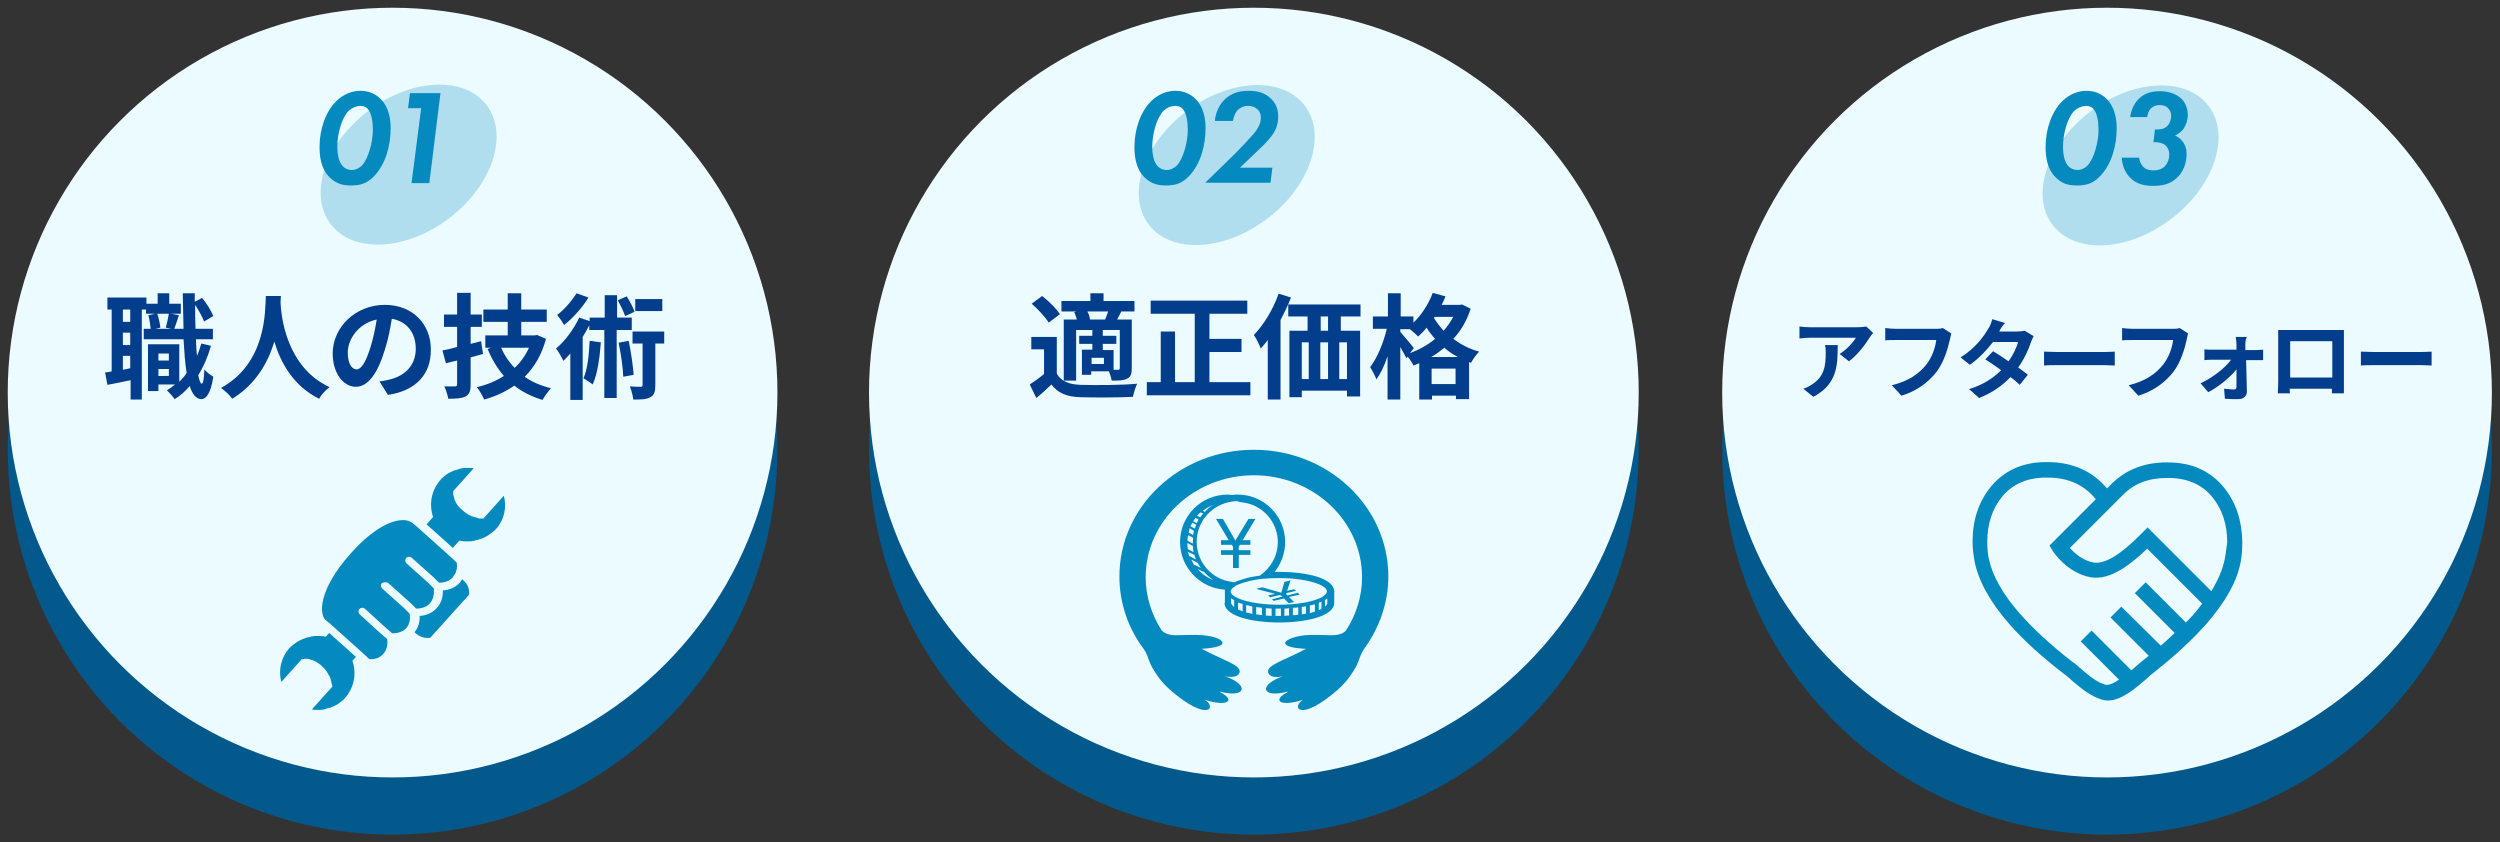
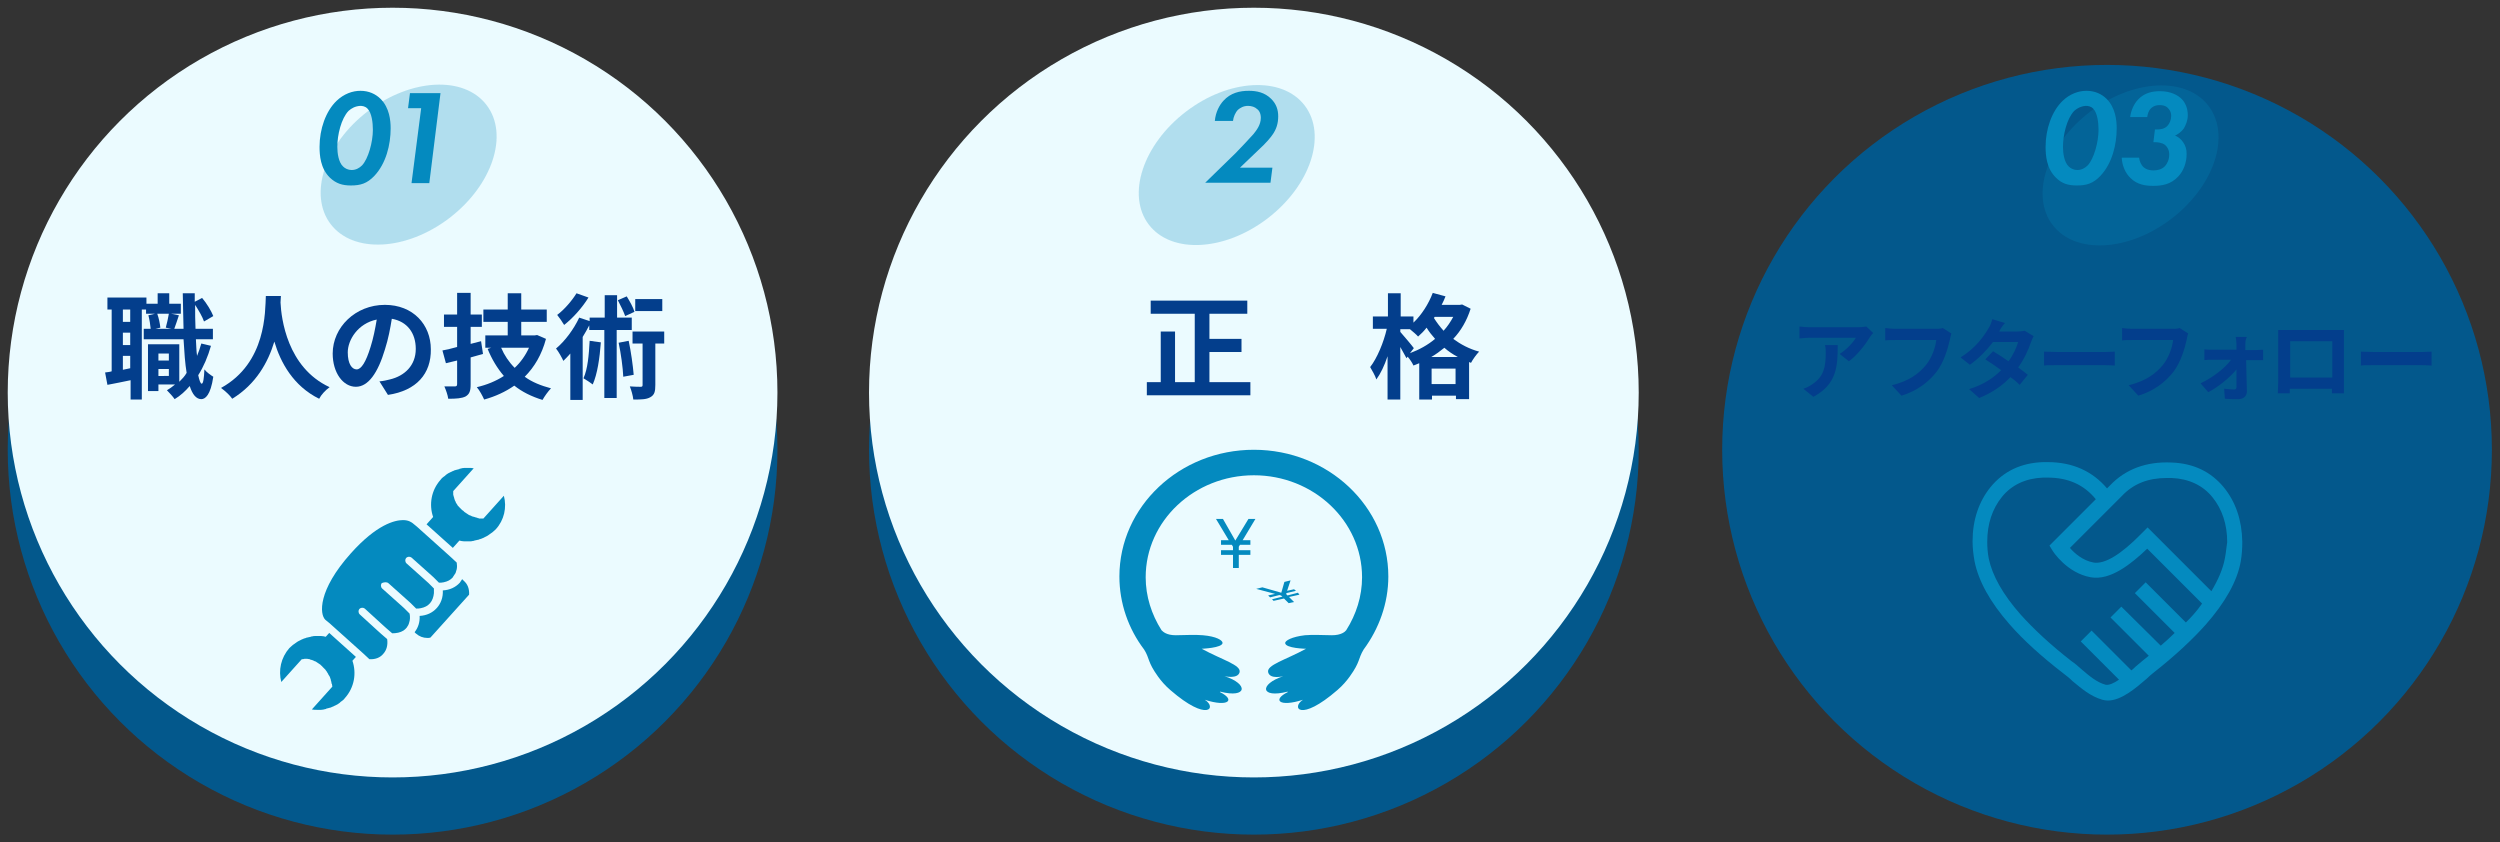
<svg xmlns="http://www.w3.org/2000/svg" version="1.1" id="レイヤー_1" x="0px" y="0px" viewBox="0 0 647 218" style="enable-background:new 0 0 647 218;" xml:space="preserve">
  <rect x="0" y="0" width="647" height="218" fill="#333333" stroke="none" />
  <style type="text/css"> .st0{fill:#03588C;} .st1{fill:#EBFBFF;} .st2{fill:#033E8C;} .st3{opacity:0.25;fill:#048ABF;} .st4{fill:#048ABF;} </style>
  <g>
    <circle class="st0" cx="101.6" cy="116.4" r="99.6" />
    <circle class="st0" cx="324.5" cy="116.4" r="99.6" />
    <circle class="st0" cx="545.3" cy="116.4" r="99.6" />
    <circle class="st1" cx="101.6" cy="101.6" r="99.6" />
    <circle class="st1" cx="324.5" cy="101.6" r="99.6" />
-     <circle class="st1" cx="545.3" cy="101.6" r="99.6" />
    <g>
      <g>
        <path class="st2" d="M54.6,89.5c-0.8,2.8-1.9,5.4-3.3,7.6c0.3,1.4,0.6,2.2,0.9,2.2c0.4,0,0.6-1.4,0.7-3.7 c0.5,0.7,1.8,1.6,2.3,1.9c-0.7,4.8-2.1,5.8-3.1,5.8c-1.3,0-2.3-1.2-3-3.4c-1.1,1.3-2.4,2.5-3.9,3.4c-0.4-0.6-1.4-1.7-2-2.3 c0.7-0.4,1.4-0.9,2.1-1.5H41v1.7h-2.7V89.1h8.1v9.7c0.7-0.7,1.4-1.4,1.9-2.3c-0.4-2.4-0.6-5.3-0.8-8.7H37.2v-2.7H39 c-0.1-1-0.3-2.4-0.6-3.5l1.7-0.4h-2.3v-1.1h-1.1v23.3h-2.9v-5c-2.1,0.4-4.2,0.9-6,1.2l-0.6-3.2c0.5-0.1,1.1-0.1,1.7-0.3V80.1 h-1.1V77h10.1v1.6h2.9v-2.7h3v2.7h3v2.6h-2.5l2,0.4c-0.4,1.3-0.9,2.6-1.2,3.5h2.4c-0.1-2.8-0.1-5.9-0.2-9.2h3.1v2.2l1.9-1 c1.2,1.4,2.4,3.4,2.9,4.7l-2.4,1.4c-0.4-1.2-1.4-2.9-2.3-4.3c0,2.2,0,4.2,0.1,6.2h4.5v2.7h-4.4c0.1,1.6,0.1,3,0.3,4.3 c0.4-1,0.8-2.1,1.1-3.2L54.6,89.5z M33.7,80.1h-1.9v3.2h1.9V80.1z M33.7,86.1h-1.9v3.2h1.9V86.1z M33.7,95.3v-3.2h-1.9v3.6 L33.7,95.3z M40.7,81.2c0.4,1.1,0.7,2.6,0.8,3.6l-1.3,0.3h4.2l-1.5-0.3c0.3-1,0.6-2.5,0.8-3.6H40.7z M41,91.5v1.8h2.7v-1.8H41z M43.7,97.3v-1.8H41v1.8H43.7z" />
        <path class="st2" d="M72.7,76.6c0,0.5-0.1,1.1-0.1,1.7c0.2,4.1,1.7,16.8,12.7,21.9c-1.1,0.8-2.2,2-2.7,3 c-6.7-3.3-10-9.4-11.6-14.8c-1.6,5.3-4.7,11-10.9,14.8c-0.6-0.9-1.8-2-2.9-2.8c11.8-6.5,11.4-19.9,11.6-23.8H72.7z" />
        <path class="st2" d="M100.4,102.2l-2.2-3.5c1.1-0.1,1.9-0.3,2.7-0.5c3.8-0.9,6.7-3.6,6.7-7.9c0-4.1-2.2-7.1-6.2-7.8 c-0.4,2.5-0.9,5.2-1.8,8c-1.8,6-4.3,9.6-7.5,9.6c-3.3,0-6-3.6-6-8.6c0-6.8,5.9-12.6,13.5-12.6c7.3,0,11.9,5.1,11.9,11.5 C111.6,96.7,107.8,101.1,100.4,102.2z M92.3,95.6c1.2,0,2.4-1.9,3.6-5.8c0.7-2.2,1.2-4.7,1.6-7.1c-4.9,1-7.5,5.3-7.5,8.5 C90,94.2,91.1,95.6,92.3,95.6z" />
        <path class="st2" d="M125,91.6c-1,0.3-2.1,0.6-3.2,0.9v7c0,1.7-0.3,2.5-1.3,3.1c-1,0.5-2.4,0.6-4.5,0.6c-0.1-0.9-0.6-2.3-1-3.2 c1.1,0,2.4,0,2.7,0c0.4,0,0.6-0.1,0.6-0.6v-6.1l-2.9,0.7l-0.9-3.3c1.1-0.2,2.4-0.5,3.8-0.9v-5.2h-3.4v-3.2h3.4v-5.6h3.5v5.6h2.9 v3.2h-2.9v4.4l2.7-0.7L125,91.6z M141.3,87.7c-1.1,4.1-3,7.3-5.5,9.8c1.9,1.4,4.2,2.3,6.8,3c-0.7,0.7-1.7,2.1-2.2,3 c-2.9-0.9-5.3-2.1-7.3-3.7c-2.3,1.6-4.9,2.8-7.8,3.6c-0.4-0.9-1.2-2.4-1.9-3.2c2.6-0.6,5-1.6,7-2.9c-1.7-2-3.1-4.3-4.2-7l0.9-0.3 h-1.5v-3.2h5.8v-3.5h-6.3v-3.2h6.3v-4.2h3.5v4.2h6.6v3.2h-6.6v3.5h3.5l0.6-0.1L141.3,87.7z M129.7,90c0.8,1.9,2,3.7,3.5,5.2 c1.5-1.4,2.8-3.2,3.7-5.2H129.7z" />
        <path class="st2" d="M159.6,85.4V103h-3.2V85.4h-3.9v-1.2c-0.5,1-1.1,2-1.7,3v16.3h-3.2V91.5c-0.6,0.7-1.2,1.3-1.8,1.9 c-0.3-0.7-1.3-2.5-1.9-3.2c2.3-1.9,4.6-5,6-8l2.7,0.9v-0.9h3.9v-5.8h3.2v5.8h3.8v3.2H159.6z M152.3,77c-1.6,2.6-4,5.3-6.3,7.1 c-0.4-0.7-1.3-2-1.8-2.6c1.9-1.4,3.9-3.8,5-5.6L152.3,77z M155.5,88.6c-0.3,4.1-0.9,8.2-2.1,10.9c-0.5-0.4-1.7-1.2-2.4-1.6 c1.1-2.4,1.4-6,1.6-9.7L155.5,88.6z M161.8,81.8c-0.4-1.1-1.2-2.8-1.9-4.1l2.3-1c0.8,1.3,1.7,2.9,2,4L161.8,81.8z M162.7,88.2 c0.6,2.8,1.1,6.4,1.3,8.8l-2.7,0.5c-0.1-2.4-0.6-6-1.2-8.8L162.7,88.2z M171.9,88.9h-2.3v10.7c0,1.7-0.2,2.6-1.3,3.2 c-1,0.6-2.5,0.6-4.4,0.6c-0.1-1-0.5-2.4-0.9-3.4c1.2,0.1,2.4,0.1,2.8,0.1c0.4,0,0.5-0.1,0.5-0.5V88.9h-2.6v-3.1h8.2V88.9z M171.4,80.5h-7v-3.1h7V80.5z" />
      </g>
    </g>
    <g>
      <g>
-         <path class="st2" d="M273.5,96.7c1.1,2,3.2,2.8,6.2,2.9c3.5,0.1,10.5,0.1,14.6-0.3c-0.4,0.8-0.9,2.4-1.1,3.4 c-3.7,0.2-9.9,0.2-13.5,0.1c-3.5-0.1-5.9-1-7.6-3.3c-1.2,1.2-2.4,2.3-3.9,3.5l-1.7-3.5c1.1-0.7,2.5-1.7,3.7-2.7v-6.4h-3.3v-3.2 h6.6V96.7z M271.4,83.5c-0.8-1.4-2.8-3.5-4.4-4.9l2.7-2c1.7,1.3,3.7,3.3,4.6,4.7L271.4,83.5z M278.6,80.6h-3.9v-2.7h7.5v-2h3.4v2 h8v2.7h-3.4c-0.4,0.8-0.7,1.4-1.1,2.1h3.8v12.6c0,1.4-0.2,2.2-1.2,2.7c-1,0.5-2.2,0.5-4,0.5c-0.1-0.7-0.4-1.6-0.7-2.4h-4.6v0.9 h-2.4v-6.5h2.7V89h-3.4v-2.1h3.4v-1.5h-4.2v13.1h-3.2V82.7h3.4c-0.2-0.6-0.4-1.4-0.7-1.9L278.6,80.6z M286,82.7 c0.3-0.6,0.5-1.4,0.8-2.1h-5.4c0.4,0.7,0.6,1.4,0.7,2.1H286z M285.7,92.6h-3.2v1.6h3.2V92.6z M289.8,85.4h-4.4v1.5h3.5V89h-3.5 v1.6h2.8v5.1c0.5,0,1,0,1.2,0c0.3,0,0.4-0.1,0.4-0.5V85.4z" />
        <path class="st2" d="M323.6,98.9v3.4h-26.8v-3.4h3.6V85.8h3.7v13.1h5.1V81.2h-11.4v-3.4h25v3.4H313v6.5h8.3v3.4H313v7.8H323.6z" />
-         <path class="st2" d="M334.1,77c-0.7,1.9-1.7,3.9-2.7,5.8v20.6h-3.3V88c-0.6,0.8-1.2,1.5-1.8,2.2c-0.3-0.8-1.2-2.7-1.8-3.5 c2.5-2.6,5-6.6,6.4-10.7L334.1,77z M347,81.9v3.7h5v17h-3.4v-1.5h-11.7v1.7h-3.2V85.6h4.7v-3.7h-5v-3.1h18.7v3.1H347z M336.9,98.1h1.8v-9.5h-1.8V98.1z M341.7,88.6v9.5h2v-9.5H341.7z M343.7,81.9h-1.9v3.7h1.9V81.9z M348.6,88.6h-2v9.5h2V88.6z" />
        <path class="st2" d="M380.6,79.9c-1,3.1-2.5,5.7-4.5,7.8c1.9,1.4,4.1,2.6,6.7,3.3c-0.7,0.7-1.7,2.1-2.1,2.9l-0.5-0.2v9.6h-3.4 v-0.9h-6.2v1h-3.3V94c-0.5,0.2-1,0.4-1.5,0.6c-0.3-0.7-0.9-1.6-1.5-2.3l-0.3,0.4c-0.4-0.7-1-1.8-1.6-2.9v13.6h-3.3V92.2 c-0.8,2.4-1.8,4.5-2.9,6c-0.3-1-1.1-2.3-1.6-3.2c1.8-2.3,3.5-6.4,4.3-9.9h-3.6v-3.2h3.9v-6h3.3v6h3.3v1.6c2.1-2,3.9-4.8,5-7.7 l3.3,0.9c-0.3,0.7-0.6,1.5-1,2.2h4.7l0.6-0.1L380.6,79.9z M364.9,91.4c2.4-0.9,4.6-2.1,6.5-3.7c-0.8-0.9-1.6-1.9-2.2-2.9 c-0.7,0.9-1.4,1.6-2.2,2.3c-0.4-0.5-1.4-1.3-2.1-1.9h-2.5v0.7c0.8,0.9,3,3.5,3.5,4.2L364.9,91.4z M377.3,92.4 c-1.3-0.7-2.5-1.5-3.5-2.4c-1.1,0.9-2.2,1.7-3.4,2.4H377.3z M376.7,99.4v-4h-6.2v4H376.7z M371.3,82l-0.2,0.3 c0.7,1.1,1.5,2.2,2.5,3.3c1-1.1,1.8-2.3,2.5-3.6H371.3z" />
      </g>
    </g>
    <g>
      <g>
        <path class="st2" d="M483.9,87.3c-1.1,1.8-3.2,4.6-5.4,6.2l-2.4-1.9c1.8-1.1,3.6-3.1,4.2-4.2h-11.8c-1,0-1.7,0.1-2.8,0.2v-3.1 c0.9,0.1,1.8,0.2,2.8,0.2h12.2c0.6,0,1.9-0.1,2.3-0.2l1.8,1.7C484.5,86.4,484.1,87,483.9,87.3z M469.3,102.7l-2.6-2.1 c0.7-0.2,1.5-0.6,2.4-1.2c2.9-2,3.4-4.4,3.4-8.1c0-0.7,0-1.3-0.2-2h3.3C475.6,94.8,475.4,99.4,469.3,102.7z" />
        <path class="st2" d="M504.6,88c-0.5,2.2-1.5,5.7-3.4,8.2c-2.1,2.7-5.1,5-9.1,6.2l-2.5-2.7c4.5-1.1,7-3,8.9-5.3 c1.5-1.9,2.4-4.5,2.6-6.4h-10.5c-1,0-2.1,0-2.7,0.1v-3.2c0.7,0.1,2,0.2,2.7,0.2h10.4c0.5,0,1.2,0,1.8-0.2l2.2,1.4 C504.9,86.8,504.7,87.5,504.6,88z" />
        <path class="st2" d="M517.4,85.8h4.6c0.7,0,1.5-0.1,2-0.2l2.3,1.4c-0.2,0.4-0.5,1-0.7,1.6c-0.6,1.8-1.7,4.3-3.3,6.5 c1,0.7,1.9,1.4,2.5,1.9l-2.1,2.6c-0.6-0.6-1.4-1.3-2.4-2c-2,2.1-4.6,4-8.1,5.4l-2.6-2.3c3.9-1.2,6.4-3,8.3-4.9 c-1.5-1.1-3-2.1-4.1-2.8l2-2.1c1.2,0.7,2.6,1.6,4,2.6c1.2-1.6,2.1-3.6,2.5-5h-6.5c-1.6,2.1-3.7,4.3-6,5.9l-2.4-1.9 c4-2.5,6.1-5.6,7.2-7.5c0.4-0.5,0.8-1.6,1-2.4l3.3,1C518.2,84.3,517.6,85.3,517.4,85.8z" />
        <path class="st2" d="M532.6,91.1h12.1c1.1,0,2.1-0.1,2.6-0.1v3.6c-0.5,0-1.7-0.1-2.6-0.1h-12.1c-1.3,0-2.8,0-3.6,0.1V91 C529.7,91,531.4,91.1,532.6,91.1z" />
        <path class="st2" d="M565.9,88c-0.5,2.2-1.5,5.7-3.4,8.2c-2.1,2.7-5.1,5-9.1,6.2l-2.5-2.7c4.5-1.1,7-3,8.9-5.3 c1.5-1.9,2.4-4.5,2.6-6.4h-10.5c-1,0-2.1,0-2.7,0.1v-3.2c0.7,0.1,2,0.2,2.7,0.2h10.4c0.5,0,1.2,0,1.8-0.2l2.2,1.4 C566.1,86.8,566,87.5,565.9,88z" />
        <path class="st2" d="M581.1,89.2c0,0.4,0,0.9,0,1.4h2.7c0.6,0,1.4-0.1,1.9-0.1v2.7c-0.5,0-1.2,0-1.7,0h-2.7 c0.1,2.7,0.1,5.8,0.2,8.1c0,1.2-0.9,2-2.2,2c-1.1,0-2.5,0-3.5-0.1l-0.2-2.6c0.9,0.1,2,0.2,2.6,0.2c0.4,0,0.6-0.2,0.6-0.7 c0-1.1,0-2.8,0-4.5c-1.6,2-4.6,4.5-7.3,5.9l-2-2.3c3.2-1.5,6.4-4,7.9-6.1h-4.8c-0.7,0-1.5,0-2.1,0.1v-2.8 c0.5,0.1,1.5,0.1,2.1,0.1h6.2c0-0.5,0-1,0-1.4c0-0.5-0.1-1.3-0.2-1.9h2.9C581.1,87.9,581.1,88.6,581.1,89.2z" />
        <path class="st2" d="M592,85.4h12.4c0.6,0,1.4,0,2.2,0c0,0.7,0,1.5,0,2.2v11.1c0,0.9,0,3.1,0,3.1h-3.1c0,0,0-0.6,0-1.2h-10.9 c0,0.6,0,1.2,0,1.2h-3.1c0-0.1,0.1-2.1,0.1-3.2V87.6c0-0.6,0-1.6,0-2.2C590.6,85.4,591.4,85.4,592,85.4z M592.7,97.7h10.9v-9.4 h-10.9V97.7z" />
        <path class="st2" d="M614.6,91.1h12.1c1.1,0,2.1-0.1,2.6-0.1v3.6c-0.5,0-1.7-0.1-2.6-0.1h-12.1c-1.3,0-2.8,0-3.6,0.1V91 C611.7,91,613.4,91.1,614.6,91.1z" />
      </g>
    </g>
    <ellipse transform="matrix(0.794 -0.607 0.607 0.794 -4.107 72.999)" class="st3" cx="105.8" cy="42.6" rx="25.4" ry="17.4" />
    <ellipse transform="matrix(0.794 -0.607 0.607 0.794 39.449 201.673)" class="st3" cx="317.6" cy="42.6" rx="25.4" ry="17.4" />
    <ellipse transform="matrix(0.794 -0.607 0.607 0.794 87.561 343.806)" class="st3" cx="551.6" cy="42.6" rx="25.4" ry="17.4" />
    <g>
      <g>
        <path class="st4" d="M130.4,128.3l-5.3,5.9c-0.1,0-0.2,0-0.3,0c-0.1,0-0.2,0-0.3,0c-0.1,0-0.2,0-0.3,0c-0.1,0-0.3,0-0.4-0.1 c-0.1,0-0.2,0-0.3-0.1c-0.1,0-0.3-0.1-0.4-0.1c-0.1,0-0.2-0.1-0.3-0.1c-0.1,0-0.2-0.1-0.4-0.1c-0.1,0-0.2-0.1-0.3-0.1 c-0.1-0.1-0.2-0.1-0.4-0.2c-0.1,0-0.2-0.1-0.3-0.1c-0.1-0.1-0.2-0.1-0.3-0.2c-0.1-0.1-0.2-0.1-0.3-0.2c-0.1-0.1-0.2-0.1-0.3-0.2 c-0.1-0.1-0.2-0.1-0.3-0.2c-0.1-0.1-0.2-0.2-0.3-0.3c-0.1-0.1-0.2-0.1-0.3-0.2c-0.1-0.1-0.2-0.2-0.3-0.3 c-0.1-0.1-0.2-0.2-0.2-0.2c-0.1-0.1-0.2-0.2-0.3-0.3c-0.1-0.1-0.1-0.2-0.2-0.2c-0.1-0.1-0.2-0.2-0.2-0.3 c-0.1-0.1-0.1-0.2-0.2-0.3c-0.1-0.1-0.1-0.2-0.2-0.3c0-0.1-0.1-0.2-0.1-0.3c-0.1-0.1-0.1-0.2-0.2-0.4c0-0.1-0.1-0.2-0.1-0.3 c0-0.1-0.1-0.3-0.1-0.4c0-0.1-0.1-0.2-0.1-0.3c0-0.1-0.1-0.3-0.1-0.4c0-0.1,0-0.2,0-0.2c0-0.2,0-0.4,0-0.7l5.3-5.9 c-0.4-0.1-0.9-0.1-1.3-0.1c-0.3,0-0.5,0-0.8,0c-0.1,0-0.2,0-0.3,0c-0.4,0-0.7,0.1-1.1,0.2c-0.1,0-0.2,0-0.2,0.1 c-0.3,0.1-0.5,0.1-0.8,0.2c-0.1,0-0.2,0.1-0.4,0.1c-0.2,0.1-0.4,0.2-0.7,0.3c-0.1,0.1-0.2,0.1-0.4,0.2c-0.2,0.1-0.4,0.2-0.6,0.3 c-0.1,0.1-0.2,0.1-0.3,0.2c-0.2,0.1-0.4,0.3-0.6,0.5c-0.1,0.1-0.2,0.1-0.3,0.2c-0.3,0.2-0.6,0.5-0.8,0.8c-2.4,2.7-3,6.4-1.9,9.6 l-1.7,1.9l6.8,6.1l1.7-1.9c0.4,0.1,0.8,0.2,1.2,0.2c0.1,0,0.3,0,0.4,0c0.3,0,0.5,0,0.8,0c0.1,0,0.2,0,0.3,0c0.3,0,0.5,0,0.8-0.1 c0.1,0,0.2,0,0.4-0.1c0.3-0.1,0.6-0.1,0.9-0.2c0.1,0,0.2,0,0.3-0.1c0.4-0.1,0.7-0.2,1.1-0.4c0.1,0,0.2-0.1,0.2-0.1 c0.3-0.1,0.5-0.3,0.8-0.4c0.1-0.1,0.2-0.1,0.3-0.2c0.2-0.2,0.5-0.3,0.7-0.5c0.1-0.1,0.2-0.1,0.3-0.2c0.3-0.3,0.6-0.5,0.9-0.8 C130.5,134.6,131.2,131.3,130.4,128.3z" />
        <path class="st4" d="M85.2,163.8l-0.9,1c-0.4-0.1-0.8-0.2-1.2-0.2c-0.1,0-0.3,0-0.4,0c-0.3,0-0.5,0-0.8,0c-0.1,0-0.2,0-0.3,0 c-0.3,0-0.5,0-0.8,0.1c-0.1,0-0.2,0-0.4,0.1c-0.3,0.1-0.6,0.1-0.9,0.2c-0.1,0-0.2,0-0.3,0.1c-0.4,0.1-0.7,0.2-1.1,0.4 c-0.1,0-0.2,0.1-0.2,0.1c-0.3,0.1-0.5,0.3-0.8,0.4c-0.1,0.1-0.2,0.1-0.3,0.2c-0.2,0.2-0.5,0.3-0.7,0.5c-0.1,0.1-0.2,0.1-0.3,0.2 c-0.3,0.3-0.6,0.5-0.9,0.8c-2.2,2.5-2.9,5.8-2.1,8.8l5.3-5.9c0.2,0,0.5,0,0.7-0.1c0,0,0,0,0,0c0.2,0,0.4,0,0.6,0c0,0,0.1,0,0.1,0 c0.2,0,0.4,0.1,0.6,0.1c0.1,0,0.1,0,0.2,0.1c0.1,0,0.3,0.1,0.4,0.1c0.1,0,0.2,0.1,0.3,0.1c0.1,0.1,0.3,0.1,0.4,0.2 c0.1,0,0.2,0.1,0.3,0.1c0.1,0.1,0.2,0.1,0.3,0.2c0.1,0.1,0.2,0.1,0.3,0.2c0.1,0.1,0.2,0.1,0.3,0.2c0.1,0.1,0.2,0.1,0.3,0.2 c0.1,0.1,0.2,0.2,0.3,0.3c0.1,0.1,0.2,0.1,0.2,0.2c0.1,0.1,0.2,0.2,0.3,0.3c0.1,0.1,0.2,0.2,0.2,0.2c0.1,0.1,0.2,0.2,0.3,0.3 c0.1,0.1,0.1,0.2,0.2,0.3c0.1,0.1,0.2,0.2,0.2,0.3c0.1,0.1,0.1,0.2,0.2,0.3c0.1,0.1,0.1,0.2,0.2,0.4c0.1,0.1,0.1,0.2,0.2,0.3 c0.1,0.1,0.1,0.2,0.2,0.4c0,0.1,0.1,0.2,0.1,0.3c0.1,0.1,0.1,0.3,0.1,0.4c0,0.1,0.1,0.2,0.1,0.3c0,0.2,0.1,0.3,0.1,0.5 c0,0.1,0,0.2,0.1,0.2c0,0.2,0.1,0.5,0.1,0.7l-5.3,5.9c0.4,0.1,0.9,0.1,1.3,0.1c0.3,0,0.5,0,0.8,0c0.1,0,0.2,0,0.3,0 c0.4,0,0.7-0.1,1.1-0.2c0.1,0,0.2,0,0.2-0.1c0.3-0.1,0.5-0.1,0.8-0.2c0.1,0,0.2-0.1,0.4-0.1c0.2-0.1,0.4-0.2,0.7-0.3 c0.1-0.1,0.2-0.1,0.4-0.2c0.2-0.1,0.4-0.2,0.6-0.3c0.1-0.1,0.2-0.1,0.3-0.2c0.2-0.1,0.4-0.3,0.6-0.5c0.1-0.1,0.2-0.1,0.3-0.2 c0.3-0.2,0.6-0.5,0.8-0.8c2.4-2.7,3-6.4,1.9-9.6l0.9-1L85.2,163.8z" />
        <path class="st4" d="M119.6,149.9c-0.2,0.3-0.4,0.6-0.6,0.9c-1.1,1.2-2.6,1.9-4.4,2c0.1,1.8-0.5,3.4-1.6,4.6 c-1.1,1.2-2.6,1.9-4.4,2c0.1,1.6-0.4,3.1-1.3,4.2c0.1,0.1,0.2,0.3,0.4,0.4c0.8,0.7,1.8,1.1,2.9,1.1c0.3,0,0.6,0,0.8-0.1l10-11.1 c0.1-1.5-0.4-2.8-1.4-3.6C119.9,150.1,119.7,150,119.6,149.9z" />
        <path class="st4" d="M100.6,151l4.7,4.2l1,0.9l0.6,0.6l0.7,0.7l0.1,0.1c0.4,0,0.8,0,1.2-0.1c1-0.2,1.8-0.6,2.4-1.3 c0.6-0.7,0.9-1.6,1-2.6c0-0.4,0-0.8,0-1.2l-0.1-0.1l-0.7-0.7l-0.6-0.6l-1-0.9l-4.7-4.2c-0.4-0.4-0.4-1-0.1-1.4 c0.4-0.4,1-0.4,1.4-0.1l4.7,4.2l1,0.9l0.6,0.6l0.7,0.7l0.1,0.1c0.4,0,0.8,0,1.2-0.1c1-0.2,1.8-0.6,2.4-1.3c0-0.1,0.1-0.1,0.1-0.2 c0.2-0.3,0.4-0.6,0.6-0.9c0.1-0.3,0.2-0.6,0.3-1c0.1-0.5,0.1-1.1,0-1.7l-1.5-1.4l-1-0.9l-6.8-6.1l-1-0.9l-1.1-0.9 c-0.3-0.2-1-0.8-2.5-0.8c-2.1,0-6.8,1.1-13.5,8.6c-8.6,9.6-8.1,15.8-6.6,17.2l1.1,0.9l1,0.9l6.8,6.1l1,0.9l1.5,1.4 c1.5,0.1,2.8-0.4,3.6-1.4c0.9-1,1.2-2.3,1-3.8l-1.5-1.3l-1-0.9l-4.6-4.2c-0.4-0.4-0.4-1-0.1-1.4c0.4-0.4,1-0.4,1.4-0.1l4.6,4.2 l1,0.9l1.5,1.3c1.1,0,2.1-0.2,2.9-0.7c0.3-0.2,0.5-0.4,0.7-0.6c0,0,0-0.1,0.1-0.1c0.3-0.4,0.6-0.9,0.7-1.4 c0.1-0.3,0.2-0.7,0.2-1.1c0-0.4,0-0.8-0.1-1.2l-0.1-0.1l-0.7-0.7l-0.6-0.6l-1-0.9l-4.7-4.2c-0.4-0.4-0.4-1-0.1-1.4 C99.6,150.6,100.2,150.6,100.6,151z" />
      </g>
    </g>
    <g>
      <g>
        <path class="st4" d="M85.4,46c-2.5-2.4-2.7-5.9-2.7-8c0-4.6,1.6-9.2,4.4-11.9c1.9-1.8,4.1-2.6,6.2-2.6c2.1,0,3.9,0.8,5.2,2.1 c2.3,2.3,2.6,5.6,2.6,7.6c0,4.3-1.2,9.1-4.2,12.3c-1.9,2-3.6,2.5-6.1,2.5C88.6,48,87,47.5,85.4,46z M90.2,28.7 c-1.9,2-2.9,6.2-2.9,9.3c0,1.6,0.3,4,1.5,5.1c0.5,0.5,1.3,0.9,2.2,0.9c1.1,0,2-0.5,2.7-1.2c1.6-1.7,2.8-6,2.8-9.2 c0-1.9-0.3-4.4-1.4-5.5c-0.6-0.6-1.3-0.7-1.9-0.7C91.9,27.5,91,28,90.2,28.7z" />
        <path class="st4" d="M109,28h-3.4l0.5-3.9h7.9l-2.9,23.3h-4.6L109,28z" />
      </g>
    </g>
    <g>
      <g>
-         <path class="st4" d="M296.3,46c-2.5-2.4-2.7-5.9-2.7-8c0-4.6,1.6-9.2,4.4-11.9c1.9-1.8,4.1-2.6,6.2-2.6c2.1,0,3.9,0.8,5.2,2.1 c2.3,2.3,2.6,5.6,2.6,7.6c0,4.3-1.2,9.1-4.2,12.3c-1.9,2-3.6,2.5-6.1,2.5C299.5,48,297.9,47.5,296.3,46z M301.1,28.7 c-1.9,2-2.9,6.2-2.9,9.3c0,1.6,0.3,4,1.5,5.1c0.5,0.5,1.3,0.9,2.2,0.9c1.1,0,2-0.5,2.7-1.2c1.6-1.7,2.8-6,2.8-9.2 c0-1.9-0.3-4.4-1.4-5.5c-0.6-0.6-1.3-0.7-1.9-0.7C302.7,27.5,301.8,28,301.1,28.7z" />
        <path class="st4" d="M319.8,39.6c1.1-1.1,3.7-3.9,4.6-4.9c0.8-1,1.9-2.4,1.9-4.2c0-1.1-0.4-1.9-1-2.3c-0.5-0.5-1.4-0.8-2.3-0.8 c-1.2,0-2,0.5-2.6,1c-0.7,0.7-1.2,1.9-1.3,2.9h-4.7c0.2-2.3,1.2-4.1,2.2-5.2c1.9-2.1,4.3-2.6,6.6-2.6c2,0,4.1,0.4,5.8,2.1 c1.3,1.3,1.8,2.8,1.8,4.5c0,1.9-0.5,3.4-1.5,4.8c-0.5,0.7-1.4,1.9-3.8,4.1l-4.6,4.4h8.4l-0.5,3.9h-16.9L319.8,39.6z" />
      </g>
    </g>
    <g>
      <g>
        <path class="st4" d="M532.1,46c-2.5-2.4-2.7-5.9-2.7-8c0-4.6,1.6-9.2,4.4-11.9c1.9-1.8,4.1-2.6,6.2-2.6c2.1,0,3.9,0.8,5.2,2.1 c2.3,2.3,2.6,5.6,2.6,7.6c0,4.3-1.2,9.1-4.2,12.3c-1.9,2-3.6,2.5-6.1,2.5C535.2,48,533.6,47.5,532.1,46z M536.8,28.7 c-1.9,2-2.9,6.2-2.9,9.3c0,1.6,0.3,4,1.5,5.1c0.5,0.5,1.3,0.9,2.2,0.9c1.1,0,2-0.5,2.7-1.2c1.6-1.7,2.8-6,2.8-9.2 c0-1.9-0.3-4.4-1.4-5.5c-0.6-0.6-1.3-0.7-1.9-0.7C538.5,27.5,537.6,28,536.8,28.7z" />
        <path class="st4" d="M551.3,30.2c0.2-1.5,0.9-3.3,2.1-4.5c1.6-1.7,3.7-2.1,5.6-2.1c2.9,0,4.7,1.1,5.6,2c1,1,1.6,2.5,1.6,4.2 c0,1.4-0.5,2.5-1,3.4c-0.8,1.1-1.7,1.6-2.3,1.9c0.6,0.2,1.4,0.7,2.1,1.7c0.6,0.9,0.9,1.8,0.9,3c0,2.5-0.9,4.5-2.1,5.8 c-2,2.2-4.4,2.5-6.6,2.5c-1.9,0-4.1-0.3-5.8-2c-1.3-1.2-2.2-3.2-2.3-5.3h4.5c0.1,0.9,0.5,1.9,1.2,2.5c0.8,0.7,1.9,0.8,2.5,0.8 c1,0,2.1-0.2,3-1.1c0.6-0.7,1.1-1.7,1.1-3c0-1.2-0.5-2-1.1-2.5c-0.8-0.6-1.9-0.7-2.6-0.7h-0.4l0.4-3.3h0.6c0.8,0,1.8-0.1,2.6-0.9 c0.6-0.6,1-1.6,1-2.6c0-1.1-0.5-1.7-0.9-2.1c-0.6-0.6-1.4-0.7-2.1-0.7c-1.2,0-1.9,0.5-2.3,0.9c-0.5,0.5-0.8,1.4-0.9,2.2H551.3z" />
      </g>
    </g>
    <g>
-       <path class="st4" d="M316.9,156c0,3.5,7.3,5.1,14.2,5.1c6.8,0,14.2-1.6,14.2-5.1v-2.9c0-3.5-7.3-5.1-14.2-5.1c-0.4,0-0.8,0-1.2,0 c1.7-2.2,2.7-4.9,2.7-7.7c0-6.8-5.5-12.3-12.3-12.3c-0.4,0-0.8,0-1.3,0.1c-0.4,0-0.9-0.1-1.3-0.1c-6.8,0-12.3,5.5-12.3,12.3 c0,6.5,5.1,11.9,11.6,12.3c0,0.2,0,0.3,0,0.5V156z M308.3,144.8l1.7,0.9c0.2,0.5,0.5,0.9,0.8,1.3l-1.6-0.8c-0.1,0-0.1,0-0.2,0 C308.8,145.8,308.5,145.3,308.3,144.8z M321.4,130c0.9,0.1,1.7,0.3,2.6,0.6c3.9,1.5,6.7,5.3,6.7,9.7c0,3.6-1.9,6.8-4.7,8.7 c-0.3,0-0.5,0.1-0.8,0.1c-0.4,0.1-0.8,0.1-1.2,0.2c-0.7,0.1-1.4,0.3-2,0.5c-0.7,0.2-1.3,0.4-1.9,0.6c-0.2,0.1-0.4,0.2-0.6,0.3 c-0.2,0-0.4,0-0.6-0.1c-5.2-0.6-9.2-5-9.2-10.4c0-5.3,4-9.7,9.2-10.4c0.4-0.1,0.8-0.1,1.3-0.1C320.6,129.9,321,129.9,321.4,130z M341.3,157.9V156c0,0,0,0,0,0c0.2-0.1,0.4-0.2,0.7-0.3v1.9C341.8,157.7,341.5,157.8,341.3,157.9z M336.9,159v-1.9 c0.4-0.1,0.8-0.1,1.1-0.2v1.9C337.7,158.9,337.3,158.9,336.9,159z M327.6,159.3v-1.9c0.5,0,1,0.1,1.5,0.1v1.9 C328.6,159.4,328.1,159.3,327.6,159.3z M307.3,139.9c0-0.5,0.1-1,0.2-1.4l1.3,0.7c0,0.4-0.1,0.8-0.1,1.2c0,0.1,0,0.2,0,0.3 L307.3,139.9z M318.6,154.8c0.2,0.2,0.5,0.4,0.8,0.5v1.8c-0.5-0.4-0.8-0.8-0.8-1.1V154.8z M320.4,157.7v-1.8 c0.4,0.2,0.8,0.3,1.2,0.4v1.9C321.1,158,320.7,157.9,320.4,157.7C320.3,157.7,320.4,157.7,320.4,157.7z M322.5,158.5v-1.9 c0.5,0.1,1.1,0.2,1.6,0.4v1.9C323.6,158.7,323,158.6,322.5,158.5C322.5,158.5,322.5,158.5,322.5,158.5z M325.1,157.1 c0.5,0.1,1,0.1,1.5,0.2v1.9c-0.5-0.1-1-0.1-1.5-0.2V157.1z M330.1,157.5c0.3,0,0.6,0,1,0c0.1,0,0.3,0,0.4,0v1.9 c-0.1,0-0.3,0-0.4,0c-0.3,0-0.6,0-1,0V157.5z M332.4,157.5c0.4,0,0.8,0,1.2-0.1v1.9c-0.4,0-0.8,0-1.2,0.1V157.5z M334.6,157.3 c0.5,0,0.9-0.1,1.4-0.1v1.9c-0.4,0.1-0.9,0.1-1.4,0.1V157.3z M339,156.7c0.4-0.1,0.9-0.2,1.3-0.3v1.9c-0.4,0.1-0.8,0.2-1.3,0.4 V156.7z M331,156.5c-7.3,0-12.5-1.8-12.5-3.4c0-0.4,0.3-0.8,0.9-1.2c0.1-0.1,0.2-0.1,0.2-0.2c0.2-0.1,0.5-0.3,0.8-0.4 c0.7-0.3,1.7-0.6,2.8-0.9c0.6-0.1,1.3-0.3,2-0.4c0.5-0.1,0.9-0.1,1.4-0.2c1.3-0.1,2.7-0.2,4.3-0.2c7.3,0,12.5,1.8,12.5,3.4 C343.5,154.7,338.4,156.5,331,156.5z M311.8,132.5l-0.5-0.3c0.8-0.6,1.7-1.2,2.7-1.5C313.1,131.1,312.4,131.8,311.8,132.5z M308.6,135.3l1,0.5c-0.1,0.3-0.3,0.7-0.4,1l-1.1-0.6C308.2,135.9,308.4,135.6,308.6,135.3z M309,137.4c-0.1,0.4-0.2,0.7-0.2,1.1 l-1.2-0.7c0.1-0.4,0.2-0.7,0.3-1.1L309,137.4z M308.5,141.2c0,0,0.1,0,0.1,0c0,0,0,0,0.1,0c0,0.6,0.1,1.1,0.2,1.7l-1.5-0.8 c-0.1-0.5-0.1-1-0.1-1.6L308.5,141.2z M309.1,143.6c0.1,0.4,0.3,0.8,0.4,1.2l-1.5-0.8c-0.1,0-0.1,0-0.2,0 c-0.1-0.4-0.3-0.8-0.4-1.2L309.1,143.6z M311.2,147.9c0,0,0.1,0,0.1,0c0.1,0,0.1,0,0.2,0c0.7,0.8,1.6,1.6,2.5,2.2 c-1.6-0.6-3-1.6-4.1-2.9L311.2,147.9z M342.9,157v-1.7c0.2-0.1,0.4-0.3,0.6-0.4v1.2C343.5,156.4,343.3,156.7,342.9,157z M311.4,132.9c-0.3,0.3-0.5,0.7-0.8,1l-0.8-0.4c0.3-0.3,0.6-0.7,0.9-0.9L311.4,132.9z M309.4,134l0.8,0.5 c-0.2,0.3-0.3,0.6-0.5,0.9l-0.9-0.5C309.1,134.5,309.2,134.2,309.4,134z" />
      <path class="st4" d="M359.3,149.2c0-18.1-15.6-32.8-34.8-32.8c-19.2,0-34.8,14.7-34.8,32.8c0,6.9,2.3,13.5,6.4,18.9l0,0 c1.5,2.4,0.8,3.1,3.6,7c0.8,1.1,1.8,2.3,3.2,3.5c9.7,8.4,12.1,4.5,8.9,2.5c6.2,2,8,0,3.9-2c0,0,0.1-0.1,0.1-0.1c7,1.8,7.4-2,1.1-4 c0,0,3.4,0.8,3.9-1c0.5-1.9-4.5-3.2-9.8-6.1c0,0,5.3-0.2,5.4-1.5c0-0.7-1.6-1.7-5.1-2c-2.1-0.2-4.9,0-7,0c-2.4,0-3.3-0.9-3.7-1.3 c-2.6-4.1-4.1-8.8-4.1-13.7c0-14.6,12.6-26.4,28-26.4c15.4,0,28,11.8,28,26.4c0,4.9-1.5,9.6-4.1,13.7c-0.3,0.4-1.3,1.3-3.7,1.3 c-2.1,0-4.9-0.2-7,0c-3.4,0.4-5.1,1.4-5.1,2c0,1.4,5.4,1.5,5.4,1.5c-5.3,2.9-10.3,4.2-9.8,6.1c0.5,1.9,3.9,1,3.9,1 c-6.3,2.1-5.9,5.8,1.1,4c0,0,0.1,0.1,0.1,0.1c-4.1,2-2.3,4,3.9,2c-3.1,2-0.8,5.9,8.9-2.5c1.4-1.2,2.4-2.4,3.2-3.5 c2.8-3.9,2.1-4.5,3.6-7l0,0C356.9,162.7,359.3,156.1,359.3,149.2z" />
      <polygon class="st4" points="314.7,134.3 318,139.8 316,139.8 316,141 318.8,141 319.1,141.5 319.1,142.4 316,142.4 316,143.6 319.1,143.6 319.1,147 320.6,147 320.6,143.6 323.6,143.6 323.6,142.4 320.6,142.4 320.6,141.5 320.9,141 323.6,141 323.6,139.8 321.6,139.8 324.9,134.3 323.1,134.3 319.7,139.9 316.5,134.3 " />
      <polygon class="st4" points="335.9,153.4 333.2,154.1 332.9,153.8 332.9,153.5 335.4,152.9 334.9,152.5 333.1,152.9 334,150.2 332.4,150.6 331.6,153.4 326.7,152 325.1,152.4 330,153.7 328.2,154.1 328.7,154.6 331.1,154 331.5,154.1 331.9,154.4 329.2,155.1 329.6,155.5 332.3,154.9 333.5,156.1 334.9,155.8 333.6,154.5 336.3,153.9 " />
    </g>
    <path class="st4" d="M575.5,126.1c-3.3-4-7.8-6.2-13.5-6.4c-6.5-0.3-11.9,1.7-15.9,5.9l-0.8,0.8c-3.8-4.5-9-6.8-15.3-6.8 c-0.4,0-0.9,0-1.3,0c-5.7,0.2-10.2,2.4-13.5,6.4c-3.1,3.8-4.7,8.6-4.7,14.1c0,1.7,0.2,3.4,0.5,5.1c1,5.1,4,10.6,9.1,16.4 c3.5,4,8.1,8.2,13.8,12.6c0.8,0.6,1.7,1.3,2.5,2.1c2.3,1.9,4.6,3.9,7.7,4.8c0.4,0.1,0.9,0.2,1.4,0.2c3.5,0,7.2-3.2,10-5.6 c0.6-0.6,1.2-1.1,1.7-1.5c5.6-4.4,10.1-8.6,13.6-12.5c5.1-5.8,8.2-11.3,9.1-16.4c0.3-1.7,0.4-3.4,0.4-5.1 C580.2,134.6,578.6,129.9,575.5,126.1z M567.7,159c-0.6,0.7-1.3,1.4-2,2.1l-10.4-10.4l-2.8,2.8l10.3,10.3c-1.1,1.1-2.3,2.2-3.6,3.3 L549,157l-2.8,2.8l9.9,9.9c-0.5,0.4-1,0.8-1.6,1.3c-0.5,0.4-1.2,1-1.9,1.6c-0.3,0.3-0.6,0.6-1,0.9l-10.3-10.3l-2.8,2.8l9.9,9.9 c-1.3,0.9-2.6,1.5-3.5,1.3c-2.2-0.6-4.1-2.2-6.1-3.9c-0.9-0.8-1.8-1.6-2.7-2.2c-5.4-4.2-9.8-8.3-13.2-12.1 c-4.6-5.2-7.3-10.1-8.2-14.4c-0.3-1.5-0.4-3-0.4-4.4c0-4.6,1.3-8.5,3.8-11.6c2.5-3.1,6.1-4.8,10.6-5c0.4,0,0.8,0,1.2,0 c5.3,0,9.4,1.8,12.5,5.6l-12,12l0.8,1.3c0.1,0.2,3.7,5.8,9.9,6.9c5.1,0.9,10.5-3.5,14.6-7.4l14.2,14.2 C569.2,157.2,568.5,158.1,567.7,159z M575.8,144.5c-0.5,2.7-1.7,5.5-3.5,8.5l-16.5-16.5l-1.7,1.7c-5.3,5.4-9.4,7.8-12.2,7.4 c-2.9-0.5-5.1-2.5-6.2-3.8l13.4-13.4c3-3.2,6.8-4.7,11.7-4.7c0.4,0,0.8,0,1.2,0c4.5,0.2,8.1,1.9,10.6,5c2.5,3.1,3.8,7,3.8,11.6 C576.2,141.5,576.1,143,575.8,144.5z" />
  </g>
</svg>